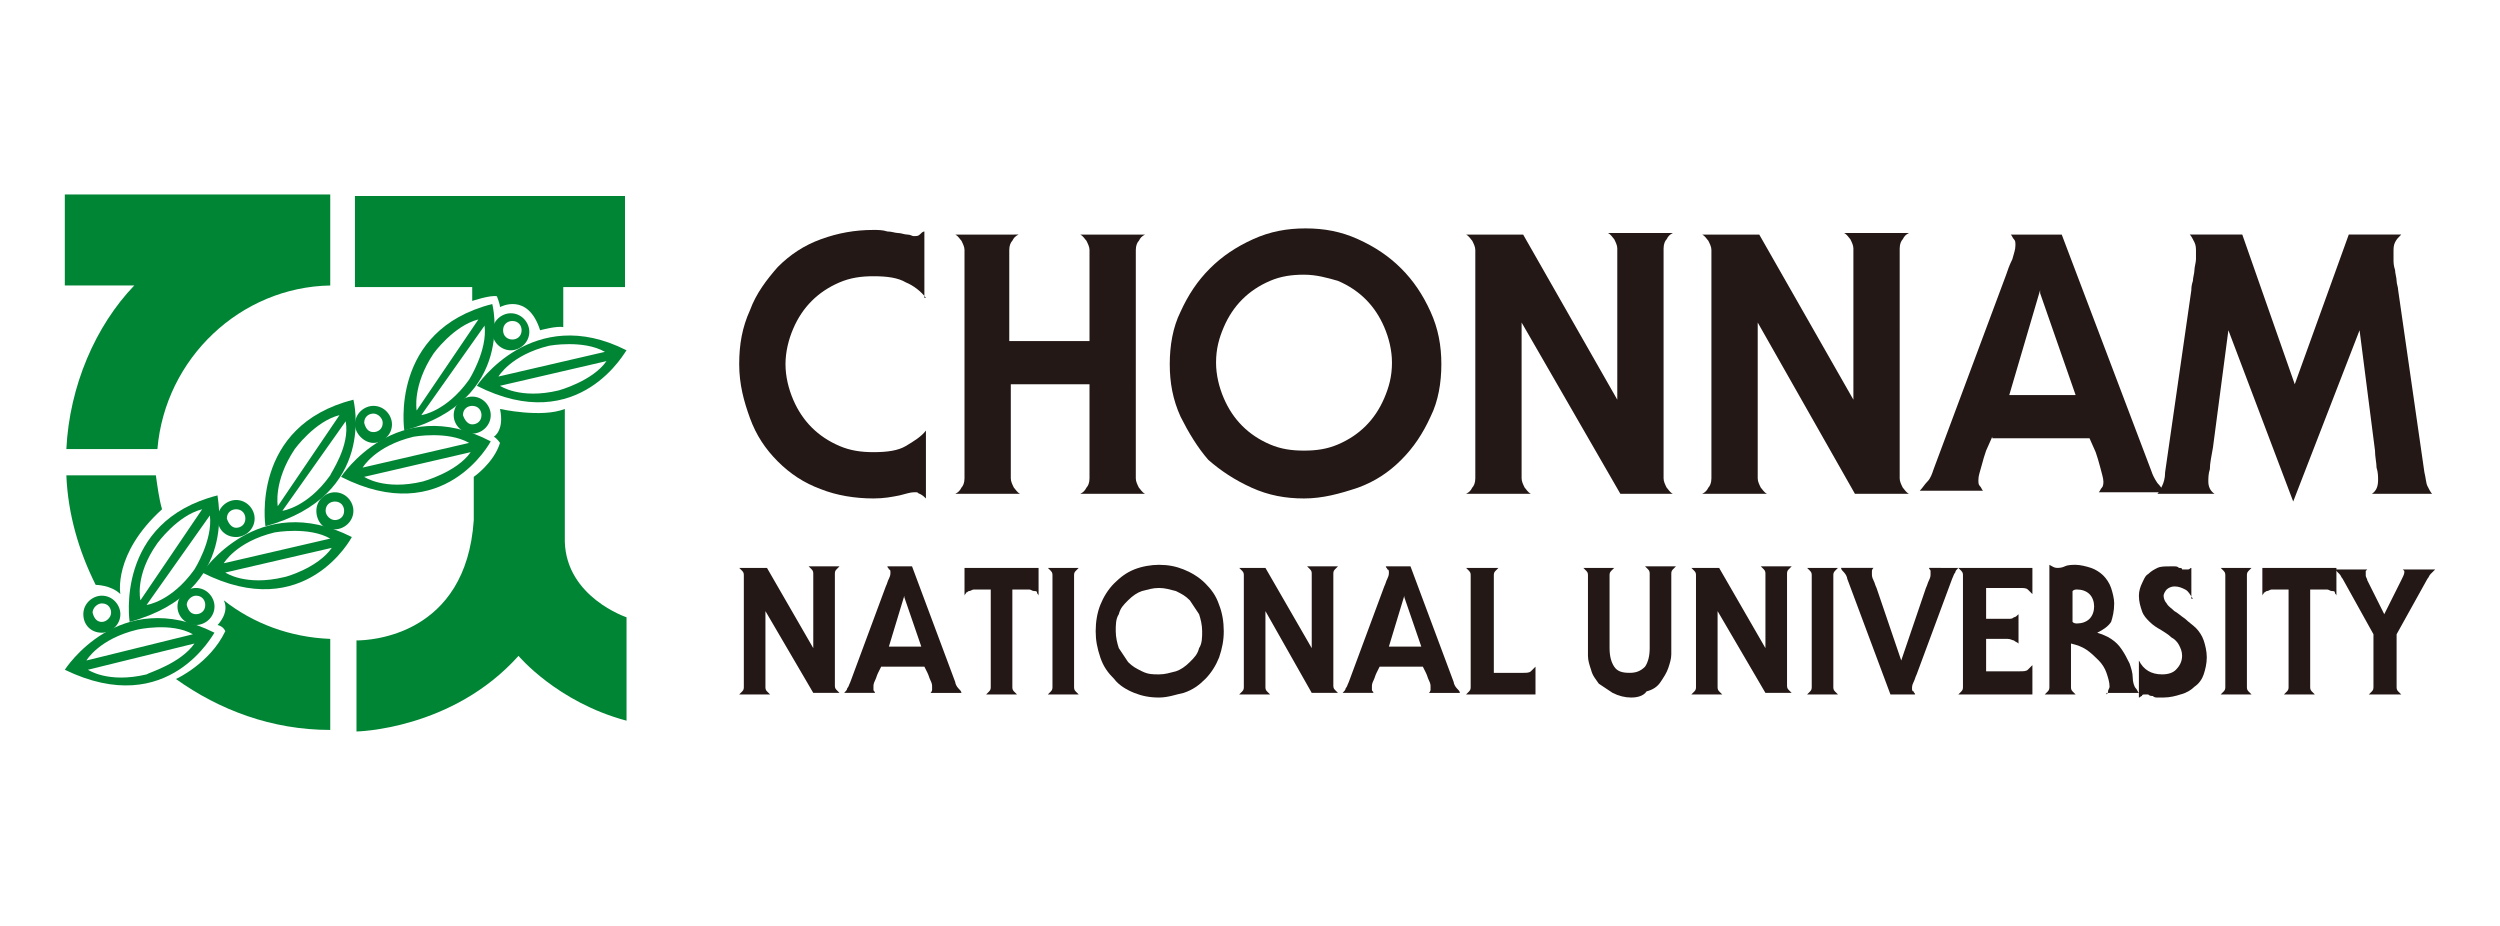
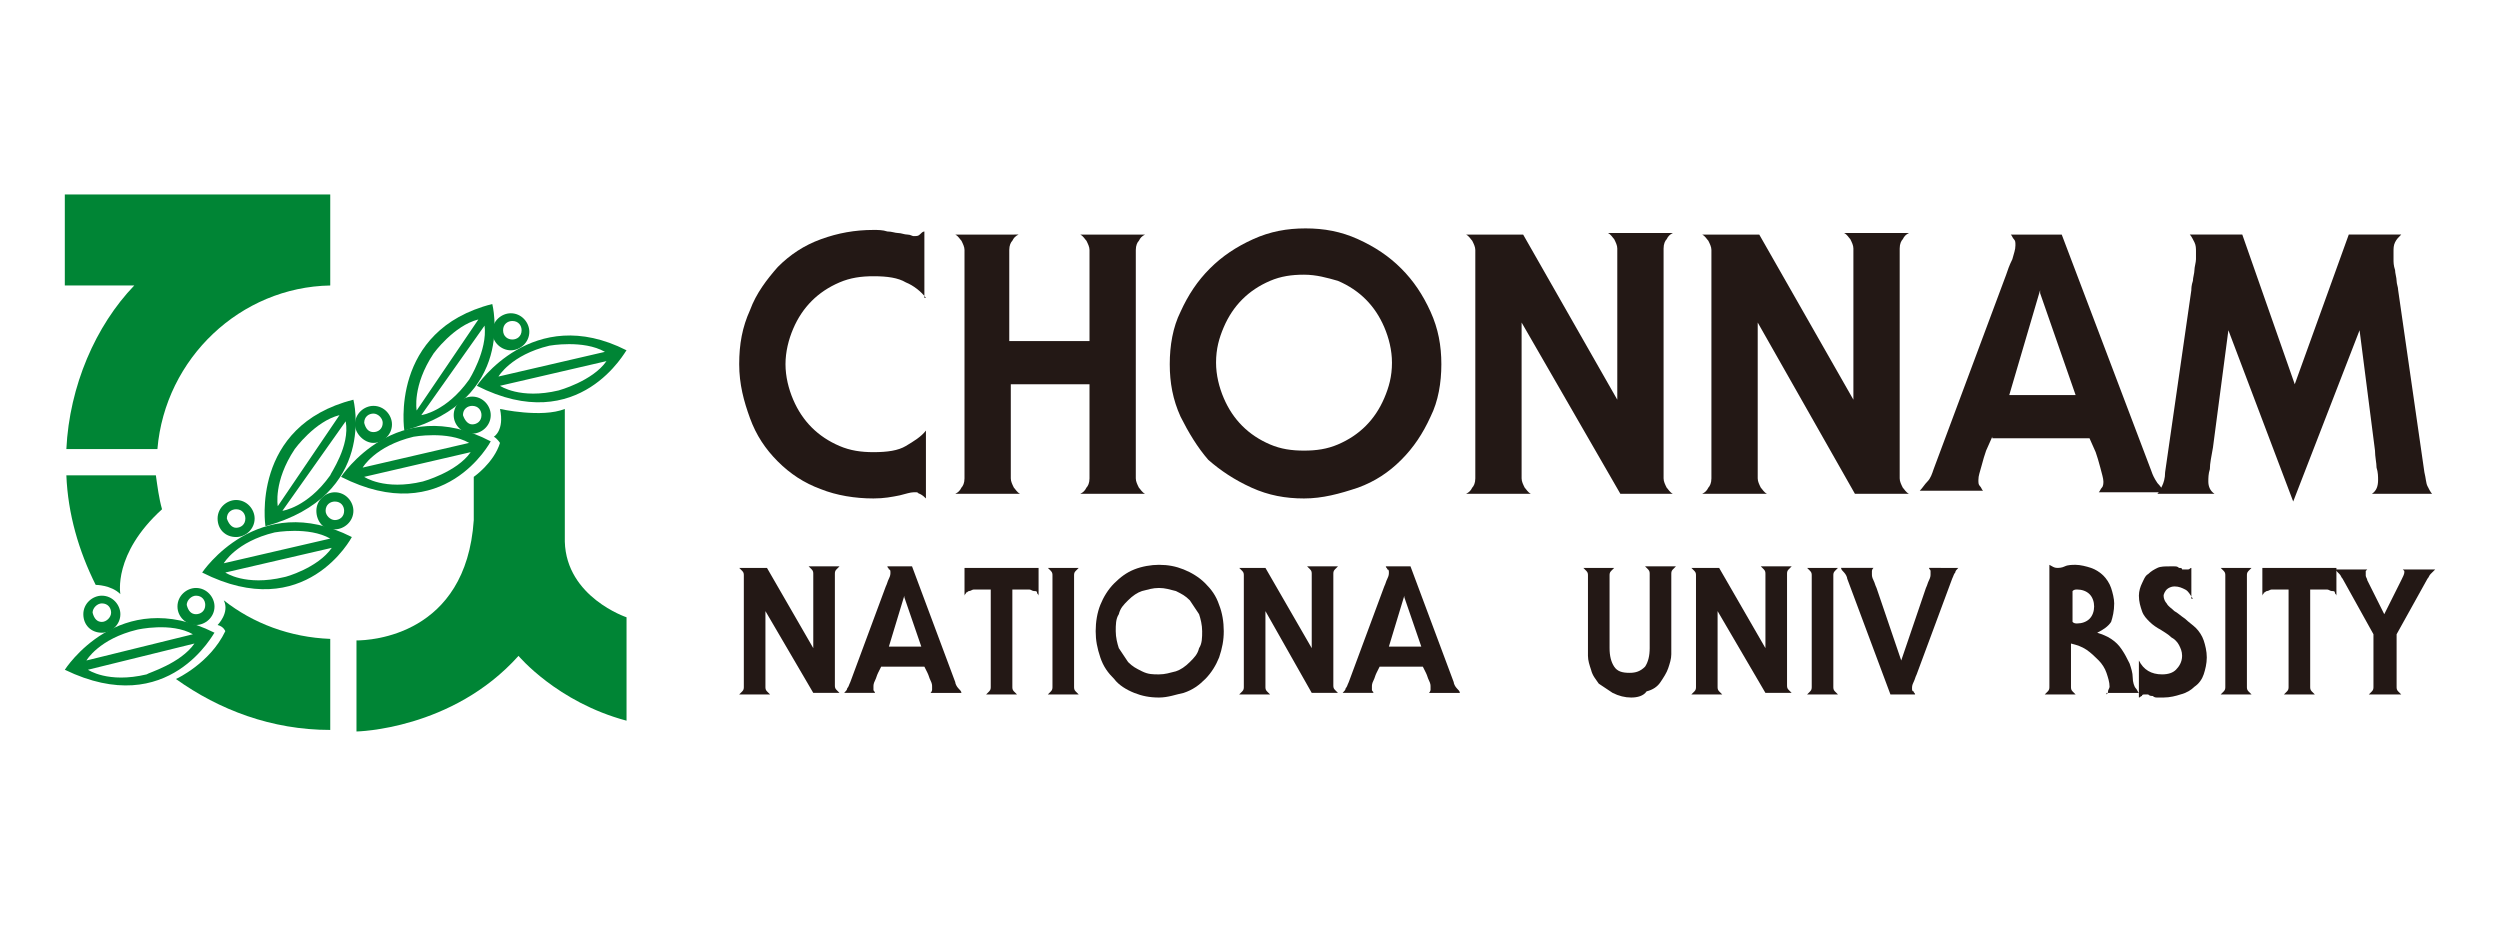
<svg xmlns="http://www.w3.org/2000/svg" version="1.1" id="레이어_1" x="0px" y="0px" viewBox="0 0 162 60" style="enable-background:new 0 0 162 60;" xml:space="preserve">
  <style type="text/css">
	.st0{fill:#008535;}
	.st1{fill:#231815;}
</style>
  <g>
    <path class="st0" d="M5.4,39.8c0-0.7,0.6-1.2,1.2-1.2c0.7,0,1.2,0.6,1.2,1.2c0,0.7-0.6,1.2-1.2,1.2C5.9,41,5.4,40.5,5.4,39.8    M6.6,40.3c0.3,0,0.6-0.3,0.6-0.6c0-0.3-0.2-0.6-0.6-0.6c-0.3,0-0.6,0.3-0.6,0.6C6.1,40.1,6.3,40.3,6.6,40.3" />
    <path class="st0" d="M11.5,39.3c0-0.7,0.6-1.2,1.2-1.2c0.7,0,1.2,0.6,1.2,1.2c0,0.7-0.6,1.2-1.2,1.2C12.1,40.5,11.5,40,11.5,39.3    M12.7,39.8c0.3,0,0.6-0.2,0.6-0.6c0-0.3-0.2-0.6-0.6-0.6c-0.3,0-0.6,0.3-0.6,0.6C12.2,39.6,12.4,39.8,12.7,39.8" />
    <path class="st0" d="M14.1,33.6c0-0.7,0.6-1.2,1.2-1.2c0.7,0,1.2,0.6,1.2,1.2c0,0.7-0.6,1.2-1.2,1.2C14.6,34.8,14.1,34.3,14.1,33.6    M15.3,34.2c0.3,0,0.6-0.2,0.6-0.6c0-0.3-0.2-0.6-0.6-0.6c-0.3,0-0.6,0.2-0.6,0.6C14.8,33.9,15,34.2,15.3,34.2" />
    <path class="st0" d="M20.5,33.1c0-0.7,0.6-1.2,1.2-1.2c0.7,0,1.2,0.6,1.2,1.2c0,0.7-0.6,1.2-1.2,1.2C21,34.4,20.5,33.8,20.5,33.1    M21.7,33.7c0.3,0,0.6-0.2,0.6-0.6c0-0.3-0.2-0.6-0.6-0.6c-0.3,0-0.6,0.2-0.6,0.6C21.1,33.4,21.4,33.7,21.7,33.7" />
    <path class="st0" d="M23,27.5c0-0.7,0.6-1.2,1.2-1.2c0.7,0,1.2,0.6,1.2,1.2c0,0.7-0.6,1.2-1.2,1.2C23.6,28.7,23,28.1,23,27.5    M24.2,28c0.3,0,0.6-0.2,0.6-0.6c0-0.3-0.3-0.6-0.6-0.6c-0.3,0-0.6,0.2-0.6,0.6C23.7,27.8,23.9,28,24.2,28" />
    <path class="st0" d="M29.4,26.9c0-0.7,0.6-1.2,1.2-1.2c0.7,0,1.2,0.6,1.2,1.2c0,0.7-0.6,1.2-1.2,1.2C30,28.1,29.4,27.6,29.4,26.9    M30.6,27.5c0.3,0,0.6-0.2,0.6-0.6c0-0.3-0.2-0.6-0.6-0.6c-0.3,0-0.6,0.2-0.6,0.6C30.1,27.2,30.3,27.5,30.6,27.5" />
    <path class="st0" d="M31.9,21.5c0-0.7,0.6-1.2,1.2-1.2c0.7,0,1.2,0.6,1.2,1.2c0,0.7-0.6,1.2-1.2,1.2C32.5,22.7,31.9,22.2,31.9,21.5    M33.2,22c0.3,0,0.6-0.2,0.6-0.6c0-0.3-0.2-0.6-0.6-0.6c-0.3,0-0.6,0.2-0.6,0.6C32.6,21.8,32.9,22,33.2,22" />
    <path class="st0" d="M17.2,34.1c0,0-1-6.5,5.7-8.2C22.9,25.9,24.5,32.1,17.2,34.1 M22.4,27.3l-4.1,5.8c0,0,1.6-0.2,3.1-2.3   C21.4,30.7,22.7,28.9,22.4,27.3L22.4,27.3L22.4,27.3z M22,26.9c-1.6,0.4-2.9,2.2-2.9,2.2c-1.4,2.1-1.1,3.7-1.1,3.7L22,26.9L22,26.9   L22,26.9z" />
    <path class="st0" d="M22.1,30.9c0,0,3.6-5.5,9.7-2.3C31.8,28.6,28.8,34.3,22.1,30.9 M30.5,29.3l-6.9,1.6c0,0,1.3,0.9,3.8,0.3   C27.4,31.2,29.6,30.6,30.5,29.3L30.5,29.3L30.5,29.3z M30.4,28.7c-1.4-0.8-3.6-0.4-3.6-0.4c-2.5,0.6-3.3,2-3.3,2L30.4,28.7   L30.4,28.7L30.4,28.7z" />
-     <path class="st0" d="M8.4,40.3c0,0-1-6.5,5.7-8.2C14,32,15.7,38.3,8.4,40.3 M13.6,33.4l-4.1,5.8c0,0,1.6-0.2,3.1-2.3   C12.6,36.9,13.8,35,13.6,33.4L13.6,33.4L13.6,33.4z M13.1,33c-1.6,0.4-2.9,2.2-2.9,2.2c-1.5,2.1-1.1,3.7-1.1,3.7L13.1,33L13.1,33   L13.1,33z" />
    <path class="st0" d="M13.1,37.1c0,0,3.6-5.4,9.7-2.3C22.8,34.8,19.8,40.5,13.1,37.1 M21.5,35.5l-6.9,1.6c0,0,1.3,0.9,3.8,0.3   C18.5,37.4,20.6,36.8,21.5,35.5L21.5,35.5L21.5,35.5z M21.4,34.9c-1.4-0.8-3.6-0.4-3.6-0.4c-2.5,0.6-3.3,2-3.3,2L21.4,34.9   L21.4,34.9L21.4,34.9z" />
    <path class="st0" d="M26.2,27.9c0,0-1-6.5,5.7-8.2C31.9,19.7,33.5,25.9,26.2,27.9 M31.4,21.1l-4.1,5.8c0,0,1.6-0.2,3.1-2.3   C30.4,24.6,31.6,22.7,31.4,21.1L31.4,21.1L31.4,21.1z M31,20.7c-1.6,0.4-2.9,2.2-2.9,2.2c-1.4,2.1-1.1,3.7-1.1,3.7L31,20.7L31,20.7   L31,20.7z" />
    <path class="st0" d="M30.9,25c0,0,3.6-5.4,9.7-2.3C40.6,22.6,37.6,28.4,30.9,25 M39.3,23.4l-6.9,1.6c0,0,1.3,0.9,3.8,0.3   C36.2,25.3,38.4,24.7,39.3,23.4L39.3,23.4L39.3,23.4z M39.2,22.8c-1.4-0.8-3.6-0.4-3.6-0.4c-2.5,0.6-3.3,2-3.3,2L39.2,22.8   L39.2,22.8L39.2,22.8z" />
    <path class="st0" d="M4.2,43.4c0,0,3.5-5.5,9.7-2.4C13.9,40.9,11,46.7,4.2,43.4 M12.6,41.7l-6.9,1.7c0,0,1.3,0.9,3.8,0.3   C9.6,43.6,11.7,43,12.6,41.7L12.6,41.7L12.6,41.7z M12.5,41.1c-1.4-0.8-3.6-0.3-3.6-0.3c-2.5,0.6-3.3,2-3.3,2L12.5,41.1L12.5,41.1   L12.5,41.1z" />
    <path class="st0" d="M6.2,37.9c0,0,1,0,1.6,0.6c0,0-0.5-2.6,2.7-5.5c-0.2-0.7-0.3-1.5-0.4-2.2H4.3C4.4,33.3,5.1,35.7,6.2,37.9" />
    <path class="st0" d="M14.1,40.5c0.4,0.1,0.5,0.4,0.5,0.4C13.6,43,11.4,44,11.4,44c2.8,2,6.2,3.3,10,3.3l0-5.9c-2.6-0.1-5-1-6.9-2.5   C14.9,39.7,14.1,40.5,14.1,40.5" />
    <path class="st0" d="M21.4,18.5v-5.9l-17.2,0v5.9h4.5C6.2,21.1,4.5,25,4.3,29.1h5.9C10.7,23.2,15.6,18.6,21.4,18.5" />
-     <path class="st0" d="M23,12.7h17.5v5.9h-4v2.6c-0.4-0.1-1.5,0.2-1.5,0.2c-0.8-2.5-2.6-1.5-2.6-1.5c0-0.2-0.2-0.7-0.2-0.7   c-0.4-0.1-1.6,0.3-1.6,0.3l0-0.9v0H23L23,12.7L23,12.7z" />
    <path class="st0" d="M36.6,35.1v-8.6c-1.5,0.6-4.2,0-4.2,0c0.3,1.4-0.4,1.8-0.4,1.8c0.2,0.1,0.4,0.4,0.4,0.4   c-0.4,1.3-1.7,2.2-1.7,2.2l0,2.8c-0.5,7.5-6.7,7.8-7.6,7.8v5.9c0,0,6.2-0.1,10.5-4.9c0,0,2.5,3,7,4.2V40   C40.6,40,36.7,38.7,36.6,35.1L36.6,35.1z" />
    <path class="st1" d="M60,19.3c-0.3-0.4-0.8-0.8-1.3-1c-0.5-0.3-1.2-0.4-2.1-0.4c-0.8,0-1.5,0.1-2.2,0.4c-0.7,0.3-1.3,0.7-1.8,1.2   c-0.5,0.5-0.9,1.1-1.2,1.8c-0.3,0.7-0.5,1.5-0.5,2.3c0,0.8,0.2,1.6,0.5,2.3c0.3,0.7,0.7,1.3,1.2,1.8c0.5,0.5,1.1,0.9,1.8,1.2   c0.7,0.3,1.4,0.4,2.2,0.4c0.9,0,1.6-0.1,2.1-0.4c0.5-0.3,1-0.6,1.3-1v4.4c-0.1-0.1-0.2-0.2-0.4-0.3c-0.1,0-0.1-0.1-0.2-0.1   c-0.1,0-0.1,0-0.2,0c-0.2,0-0.5,0.1-0.9,0.2c-0.5,0.1-1,0.2-1.7,0.2c-1.2,0-2.4-0.2-3.4-0.6c-1.1-0.4-2-1-2.8-1.8   c-0.8-0.8-1.4-1.7-1.8-2.8c-0.4-1.1-0.7-2.2-0.7-3.5c0-1.3,0.2-2.4,0.7-3.5c0.4-1.1,1.1-2,1.8-2.8c0.8-0.8,1.7-1.4,2.8-1.8   c1.1-0.4,2.2-0.6,3.4-0.6c0.3,0,0.6,0,0.9,0.1c0.3,0,0.5,0.1,0.7,0.1c0.2,0,0.4,0.1,0.6,0.1c0.2,0,0.3,0.1,0.4,0.1   c0.2,0,0.3,0,0.4-0.1c0.1-0.1,0.2-0.2,0.3-0.2V19.3L60,19.3z" />
    <path class="st1" d="M70.6,22.1v-5.9c0-0.2-0.1-0.4-0.2-0.6c-0.1-0.1-0.2-0.3-0.4-0.4h4.2c-0.2,0.1-0.3,0.2-0.4,0.4   c-0.1,0.1-0.2,0.3-0.2,0.6V31c0,0.2,0.1,0.4,0.2,0.6c0.1,0.1,0.2,0.3,0.4,0.4H70c0.2-0.1,0.3-0.2,0.4-0.4c0.1-0.1,0.2-0.3,0.2-0.6   v-6.1h-5.1V31c0,0.2,0.1,0.4,0.2,0.6c0.1,0.1,0.2,0.3,0.4,0.4h-4.2c0.2-0.1,0.3-0.2,0.4-0.4c0.1-0.1,0.2-0.3,0.2-0.6V16.2   c0-0.2-0.1-0.4-0.2-0.6c-0.1-0.1-0.2-0.3-0.4-0.4H66c-0.2,0.1-0.3,0.2-0.4,0.4c-0.1,0.1-0.2,0.3-0.2,0.6v5.9H70.6L70.6,22.1z" />
    <path class="st1" d="M84.5,32.3c-1.2,0-2.3-0.2-3.4-0.7c-1.1-0.5-2-1.1-2.8-1.8C77.6,29,77,28,76.5,27c-0.5-1.1-0.7-2.2-0.7-3.4   c0-1.2,0.2-2.4,0.7-3.4c0.5-1.1,1.1-2,1.9-2.8c0.8-0.8,1.7-1.4,2.8-1.9c1.1-0.5,2.2-0.7,3.4-0.7c1.2,0,2.3,0.2,3.4,0.7   c1.1,0.5,2,1.1,2.8,1.9c0.8,0.8,1.4,1.7,1.9,2.8c0.5,1.1,0.7,2.2,0.7,3.4c0,1.2-0.2,2.4-0.7,3.4c-0.5,1.1-1.1,2-1.9,2.8   c-0.8,0.8-1.7,1.4-2.8,1.8C86.8,32,85.7,32.3,84.5,32.3L84.5,32.3z M84.5,17.8c-0.8,0-1.5,0.1-2.2,0.4c-0.7,0.3-1.3,0.7-1.8,1.2   c-0.5,0.5-0.9,1.1-1.2,1.8c-0.3,0.7-0.5,1.4-0.5,2.3c0,0.8,0.2,1.6,0.5,2.3c0.3,0.7,0.7,1.3,1.2,1.8c0.5,0.5,1.1,0.9,1.8,1.2   c0.7,0.3,1.4,0.4,2.2,0.4c0.8,0,1.5-0.1,2.2-0.4c0.7-0.3,1.3-0.7,1.8-1.2c0.5-0.5,0.9-1.1,1.2-1.8c0.3-0.7,0.5-1.4,0.5-2.3   c0-0.8-0.2-1.6-0.5-2.3c-0.3-0.7-0.7-1.3-1.2-1.8c-0.5-0.5-1.1-0.9-1.8-1.2C86,18,85.3,17.8,84.5,17.8L84.5,17.8z" />
    <path class="st1" d="M98.6,20.9L98.6,20.9l0,10.1c0,0.2,0.1,0.4,0.2,0.6c0.1,0.1,0.2,0.3,0.4,0.4H95c0.2-0.1,0.3-0.2,0.4-0.4   c0.1-0.1,0.2-0.3,0.2-0.6V16.2c0-0.2-0.1-0.4-0.2-0.6c-0.1-0.1-0.2-0.3-0.4-0.4h3.7l6.1,10.7h0v-9.8c0-0.2-0.1-0.4-0.2-0.6   c-0.1-0.1-0.2-0.3-0.4-0.4h4.2c-0.2,0.1-0.3,0.2-0.4,0.4c-0.1,0.1-0.2,0.3-0.2,0.6V31c0,0.2,0.1,0.4,0.2,0.6   c0.1,0.1,0.2,0.3,0.4,0.4H105L98.6,20.9L98.6,20.9z" />
    <path class="st1" d="M113.9,20.9L113.9,20.9l0,10.1c0,0.2,0.1,0.4,0.2,0.6c0.1,0.1,0.2,0.3,0.4,0.4h-4.2c0.2-0.1,0.3-0.2,0.4-0.4   c0.1-0.1,0.2-0.3,0.2-0.6V16.2c0-0.2-0.1-0.4-0.2-0.6c-0.1-0.1-0.2-0.3-0.4-0.4h3.7l6.1,10.7h0v-9.8c0-0.2-0.1-0.4-0.2-0.6   c-0.1-0.1-0.2-0.3-0.4-0.4h4.2c-0.2,0.1-0.3,0.2-0.4,0.4c-0.1,0.1-0.2,0.3-0.2,0.6V31c0,0.2,0.1,0.4,0.2,0.6   c0.1,0.1,0.2,0.3,0.4,0.4h-3.5L113.9,20.9L113.9,20.9z" />
    <path class="st1" d="M129.1,28.3l-0.4,0.9c-0.1,0.3-0.2,0.6-0.3,1c-0.1,0.4-0.2,0.6-0.2,0.9c0,0.2,0,0.3,0.1,0.4   c0.1,0.1,0.1,0.2,0.2,0.3h-4.1c0.2-0.2,0.3-0.4,0.5-0.6c0.2-0.2,0.3-0.5,0.4-0.8l4.7-12.6c0.1-0.3,0.2-0.6,0.4-1   c0.1-0.4,0.2-0.6,0.2-0.9c0-0.2,0-0.3-0.1-0.4c-0.1-0.1-0.1-0.2-0.2-0.3h3.3l5.8,15.3c0.1,0.3,0.2,0.5,0.4,0.8   c0.2,0.2,0.3,0.4,0.5,0.6H136c0.1-0.1,0.1-0.2,0.2-0.3c0.1-0.1,0.1-0.3,0.1-0.4c0-0.2-0.1-0.5-0.2-0.9c-0.1-0.4-0.2-0.7-0.3-1   l-0.4-0.9H129.1L129.1,28.3z M134.5,25.6l-2.3-6.6l0-0.2l-2,6.8H134.5L134.5,25.6z" />
    <path class="st1" d="M145.3,15.2l3.4,9.7h0l3.5-9.7h3.4c-0.2,0.2-0.3,0.3-0.4,0.5c-0.1,0.2-0.1,0.4-0.1,0.6c0,0.1,0,0.3,0,0.5   c0,0.2,0,0.4,0.1,0.7c0,0.2,0.1,0.5,0.1,0.7c0,0.2,0.1,0.4,0.1,0.6l1.7,11.8c0.1,0.4,0.1,0.7,0.2,0.9c0.1,0.2,0.2,0.4,0.3,0.5h-3.9   c0.3-0.2,0.4-0.5,0.4-0.9c0-0.2,0-0.5-0.1-0.8c0-0.3-0.1-0.7-0.1-1.1l-1-7.8h0l-4.3,11.1h0l-4.2-11.1h0l-1,7.6   c-0.1,0.6-0.2,1-0.2,1.4c-0.1,0.3-0.1,0.6-0.1,0.8c0,0.3,0.1,0.6,0.4,0.8h-3.7c0.1-0.1,0.2-0.3,0.3-0.5c0.1-0.2,0.2-0.5,0.2-0.9   l1.7-11.8c0-0.1,0-0.3,0.1-0.6c0-0.2,0.1-0.5,0.1-0.7c0-0.2,0.1-0.5,0.1-0.7c0-0.2,0-0.4,0-0.5c0-0.2,0-0.4-0.1-0.6   c-0.1-0.2-0.2-0.4-0.3-0.5H145.3L145.3,15.2z" />
    <path class="st1" d="M49.6,39.6L49.6,39.6l0,4.9c0,0.1,0,0.2,0.1,0.3c0.1,0.1,0.1,0.1,0.2,0.2h-2c0.1-0.1,0.1-0.1,0.2-0.2   c0.1-0.1,0.1-0.2,0.1-0.3v-7.2c0-0.1,0-0.2-0.1-0.3c-0.1-0.1-0.1-0.1-0.2-0.2h1.8l3,5.2h0v-4.8c0-0.1,0-0.2-0.1-0.3   c-0.1-0.1-0.1-0.1-0.2-0.2h2c-0.1,0.1-0.1,0.1-0.2,0.2c-0.1,0.1-0.1,0.2-0.1,0.3v7.2c0,0.1,0,0.2,0.1,0.3c0.1,0.1,0.1,0.1,0.2,0.2   h-1.7L49.6,39.6L49.6,39.6z" />
    <path class="st1" d="M57.1,43.2l-0.2,0.4c-0.1,0.2-0.1,0.3-0.2,0.5c-0.1,0.2-0.1,0.3-0.1,0.4c0,0.1,0,0.2,0,0.2   c0,0.1,0.1,0.1,0.1,0.2h-2c0.1-0.1,0.2-0.2,0.2-0.3c0.1-0.1,0.1-0.2,0.2-0.4l2.3-6.2c0.1-0.2,0.1-0.3,0.2-0.5   c0.1-0.2,0.1-0.3,0.1-0.4c0-0.1,0-0.2-0.1-0.2c0-0.1-0.1-0.1-0.1-0.2h1.6l2.8,7.5c0,0.1,0.1,0.3,0.2,0.4c0.1,0.1,0.2,0.2,0.2,0.3   h-2c0,0,0.1-0.1,0.1-0.2c0-0.1,0-0.1,0-0.2c0-0.1,0-0.2-0.1-0.4c-0.1-0.2-0.1-0.3-0.2-0.5l-0.2-0.4H57.1L57.1,43.2z M59.7,41.9   l-1.1-3.2l0-0.1l-1,3.3H59.7L59.7,41.9z" />
    <path class="st1" d="M67.3,36.8v1.8c0-0.1-0.1-0.1-0.1-0.2c0-0.1-0.1-0.1-0.2-0.1c-0.1,0-0.2-0.1-0.3-0.1c-0.1,0-0.3,0-0.5,0h-0.6   v6.3c0,0.1,0,0.2,0.1,0.3c0.1,0.1,0.1,0.1,0.2,0.2h-2c0.1-0.1,0.1-0.1,0.2-0.2c0.1-0.1,0.1-0.2,0.1-0.3v-6.3h-0.6   c-0.2,0-0.4,0-0.5,0c-0.1,0-0.2,0.1-0.3,0.1c-0.1,0-0.1,0.1-0.2,0.1c0,0.1-0.1,0.1-0.1,0.2v-1.8H67.3L67.3,36.8z" />
    <path class="st1" d="M67.9,45c0.1-0.1,0.1-0.1,0.2-0.2c0.1-0.1,0.1-0.2,0.1-0.3v-7.2c0-0.1,0-0.2-0.1-0.3c-0.1-0.1-0.1-0.1-0.2-0.2   h2c-0.1,0.1-0.1,0.1-0.2,0.2c-0.1,0.1-0.1,0.2-0.1,0.3v7.2c0,0.1,0,0.2,0.1,0.3c0.1,0.1,0.1,0.1,0.2,0.2H67.9L67.9,45z" />
    <path class="st1" d="M75.1,45.2c-0.6,0-1.1-0.1-1.6-0.3c-0.5-0.2-1-0.5-1.3-0.9c-0.4-0.4-0.7-0.8-0.9-1.4s-0.3-1.1-0.3-1.7   s0.1-1.2,0.3-1.7c0.2-0.5,0.5-1,0.9-1.4c0.4-0.4,0.8-0.7,1.3-0.9c0.5-0.2,1.1-0.3,1.6-0.3c0.6,0,1.1,0.1,1.6,0.3   c0.5,0.2,1,0.5,1.4,0.9c0.4,0.4,0.7,0.8,0.9,1.4c0.2,0.5,0.3,1.1,0.3,1.7S79.2,42,79,42.6c-0.2,0.5-0.5,1-0.9,1.4   c-0.4,0.4-0.8,0.7-1.4,0.9C76.2,45,75.7,45.2,75.1,45.2L75.1,45.2z M75.1,38.1c-0.4,0-0.7,0.1-1.1,0.2c-0.3,0.1-0.6,0.3-0.9,0.6   c-0.3,0.3-0.5,0.5-0.6,0.9c-0.2,0.3-0.2,0.7-0.2,1.1c0,0.4,0.1,0.8,0.2,1.1c0.2,0.3,0.4,0.6,0.6,0.9c0.3,0.3,0.5,0.4,0.9,0.6   s0.7,0.2,1.1,0.2c0.4,0,0.7-0.1,1.1-0.2c0.3-0.1,0.6-0.3,0.9-0.6c0.3-0.3,0.5-0.5,0.6-0.9c0.2-0.3,0.2-0.7,0.2-1.1   c0-0.4-0.1-0.8-0.2-1.1c-0.2-0.3-0.4-0.6-0.6-0.9c-0.3-0.3-0.5-0.4-0.9-0.6C75.8,38.2,75.5,38.1,75.1,38.1L75.1,38.1z" />
    <path class="st1" d="M82,39.6L82,39.6l0,4.9c0,0.1,0,0.2,0.1,0.3c0.1,0.1,0.1,0.1,0.2,0.2h-2c0.1-0.1,0.1-0.1,0.2-0.2   c0.1-0.1,0.1-0.2,0.1-0.3v-7.2c0-0.1,0-0.2-0.1-0.3c-0.1-0.1-0.1-0.1-0.2-0.2H82l3,5.2h0v-4.8c0-0.1,0-0.2-0.1-0.3   c-0.1-0.1-0.1-0.1-0.2-0.2h2c-0.1,0.1-0.1,0.1-0.2,0.2c-0.1,0.1-0.1,0.2-0.1,0.3v7.2c0,0.1,0,0.2,0.1,0.3c0.1,0.1,0.1,0.1,0.2,0.2   h-1.7L82,39.6L82,39.6z" />
    <path class="st1" d="M89.4,43.2l-0.2,0.4c-0.1,0.2-0.1,0.3-0.2,0.5c-0.1,0.2-0.1,0.3-0.1,0.4c0,0.1,0,0.2,0,0.2   c0,0.1,0.1,0.1,0.1,0.2h-2c0.1-0.1,0.2-0.2,0.2-0.3c0.1-0.1,0.1-0.2,0.2-0.4l2.3-6.2c0.1-0.2,0.1-0.3,0.2-0.5   c0.1-0.2,0.1-0.3,0.1-0.4c0-0.1,0-0.2-0.1-0.2c0-0.1-0.1-0.1-0.1-0.2h1.6l2.8,7.5c0,0.1,0.1,0.3,0.2,0.4c0.1,0.1,0.2,0.2,0.2,0.3   h-2c0,0,0.1-0.1,0.1-0.2c0-0.1,0-0.1,0-0.2c0-0.1,0-0.2-0.1-0.4c-0.1-0.2-0.1-0.3-0.2-0.5l-0.2-0.4H89.4L89.4,43.2z M92.1,41.9   L91,38.7l0-0.1l-1,3.3H92.1L92.1,41.9z" />
-     <path class="st1" d="M97.1,36.8c-0.1,0.1-0.1,0.1-0.2,0.2c-0.1,0.1-0.1,0.2-0.1,0.3v6.3h1.9c0.2,0,0.4,0,0.5-0.1   c0.1-0.1,0.2-0.2,0.3-0.3V45h-4.5c0.1-0.1,0.1-0.1,0.2-0.2c0.1-0.1,0.1-0.2,0.1-0.3v-7.2c0-0.1,0-0.2-0.1-0.3   c-0.1-0.1-0.1-0.1-0.2-0.2H97.1L97.1,36.8z" />
    <path class="st1" d="M105.7,45.2c-0.4,0-0.8-0.1-1.2-0.3c-0.3-0.2-0.6-0.4-0.9-0.6c-0.2-0.3-0.4-0.5-0.5-0.9   c-0.1-0.3-0.2-0.6-0.2-0.9v-5.2c0-0.1,0-0.2-0.1-0.3c-0.1-0.1-0.1-0.1-0.2-0.2h2c-0.1,0.1-0.1,0.1-0.2,0.2   c-0.1,0.1-0.1,0.2-0.1,0.3V42c0,0.5,0.1,0.9,0.3,1.2c0.2,0.3,0.5,0.4,1,0.4c0.4,0,0.7-0.1,1-0.4c0.2-0.3,0.3-0.7,0.3-1.2v-4.8   c0-0.1,0-0.2-0.1-0.3c-0.1-0.1-0.1-0.1-0.2-0.2h2c-0.1,0.1-0.1,0.1-0.2,0.2c-0.1,0.1-0.1,0.2-0.1,0.3v5.2c0,0.3-0.1,0.6-0.2,0.9   c-0.1,0.3-0.3,0.6-0.5,0.9c-0.2,0.3-0.5,0.5-0.9,0.6C106.5,45.1,106.1,45.2,105.7,45.2L105.7,45.2z" />
    <path class="st1" d="M111.3,39.6L111.3,39.6l0,4.9c0,0.1,0,0.2,0.1,0.3c0.1,0.1,0.1,0.1,0.2,0.2h-2c0.1-0.1,0.1-0.1,0.2-0.2   c0.1-0.1,0.1-0.2,0.1-0.3v-7.2c0-0.1,0-0.2-0.1-0.3c-0.1-0.1-0.1-0.1-0.2-0.2h1.8l3,5.2h0v-4.8c0-0.1,0-0.2-0.1-0.3   c-0.1-0.1-0.1-0.1-0.2-0.2h2c-0.1,0.1-0.1,0.1-0.2,0.2c-0.1,0.1-0.1,0.2-0.1,0.3v7.2c0,0.1,0,0.2,0.1,0.3c0.1,0.1,0.1,0.1,0.2,0.2   h-1.7L111.3,39.6L111.3,39.6z" />
    <path class="st1" d="M117.1,45c0.1-0.1,0.1-0.1,0.2-0.2c0.1-0.1,0.1-0.2,0.1-0.3v-7.2c0-0.1,0-0.2-0.1-0.3   c-0.1-0.1-0.1-0.1-0.2-0.2h2c-0.1,0.1-0.1,0.1-0.2,0.2c-0.1,0.1-0.1,0.2-0.1,0.3v7.2c0,0.1,0,0.2,0.1,0.3c0.1,0.1,0.1,0.1,0.2,0.2   H117.1L117.1,45z" />
    <path class="st1" d="M126.9,36.8c-0.1,0.1-0.2,0.2-0.2,0.3c-0.1,0.1-0.1,0.2-0.2,0.4l-2.3,6.2c-0.1,0.2-0.1,0.3-0.2,0.5   c-0.1,0.2-0.1,0.3-0.1,0.4c0,0.1,0,0.2,0.1,0.2c0,0.1,0.1,0.1,0.1,0.2h-1.6l-2.8-7.5c0-0.1-0.1-0.3-0.2-0.4   c-0.1-0.1-0.2-0.2-0.2-0.3h2.1c0,0-0.1,0.1-0.1,0.2c0,0.1,0,0.1,0,0.2c0,0.1,0,0.2,0.1,0.4c0.1,0.2,0.1,0.3,0.2,0.5l1.6,4.7h0   l1.6-4.7c0.1-0.2,0.1-0.3,0.2-0.5c0.1-0.2,0.1-0.3,0.1-0.4c0-0.1,0-0.2,0-0.2c0-0.1-0.1-0.1-0.1-0.2H126.9L126.9,36.8z" />
-     <path class="st1" d="M126.9,45c0.1-0.1,0.1-0.1,0.2-0.2c0.1-0.1,0.1-0.2,0.1-0.3v-7.2c0-0.1,0-0.2-0.1-0.3   c-0.1-0.1-0.1-0.1-0.2-0.2h4.8v1.7c-0.1-0.1-0.2-0.2-0.3-0.3c-0.1-0.1-0.3-0.1-0.5-0.1h-2.2v2h1.4c0.2,0,0.3,0,0.4-0.1   c0.1,0,0.2-0.1,0.3-0.2v1.9c-0.1-0.1-0.2-0.1-0.3-0.2c-0.1,0-0.2-0.1-0.4-0.1h-1.4v2.1h2.2c0.2,0,0.4,0,0.5-0.1   c0.1-0.1,0.2-0.2,0.3-0.3V45H126.9L126.9,45z" />
    <path class="st1" d="M136.5,45c0.1-0.1,0.1-0.1,0.1-0.2c0-0.1,0.1-0.2,0.1-0.3c0-0.3-0.1-0.6-0.2-0.9c-0.1-0.3-0.3-0.6-0.5-0.8   c-0.2-0.2-0.5-0.5-0.8-0.7c-0.3-0.2-0.6-0.3-1-0.4v2.8c0,0.1,0,0.2,0.1,0.3c0.1,0.1,0.1,0.1,0.2,0.2h-2c0.1-0.1,0.1-0.1,0.2-0.2   c0.1-0.1,0.1-0.2,0.1-0.3v-7.9c0.2,0.1,0.3,0.2,0.5,0.2c0.1,0,0.3,0,0.5-0.1c0.2-0.1,0.5-0.1,0.7-0.1c0.3,0,0.7,0.1,1,0.2   c0.3,0.1,0.6,0.3,0.8,0.5c0.2,0.2,0.4,0.5,0.5,0.8c0.1,0.3,0.2,0.7,0.2,1c0,0.5-0.1,0.9-0.2,1.2c-0.2,0.3-0.5,0.5-0.9,0.7v0   c0.3,0.1,0.6,0.2,0.9,0.4c0.3,0.2,0.5,0.4,0.7,0.7c0.2,0.3,0.3,0.5,0.5,0.9c0.1,0.3,0.2,0.6,0.2,0.9c0,0.3,0.1,0.6,0.2,0.7   c0.1,0.1,0.1,0.2,0.2,0.3H136.5L136.5,45z M134.3,40.3c0.1,0.1,0.2,0.1,0.3,0.1c0.3,0,0.6-0.1,0.8-0.3c0.2-0.2,0.3-0.5,0.3-0.8   c0-0.3-0.1-0.6-0.3-0.8c-0.2-0.2-0.5-0.3-0.8-0.3c-0.1,0-0.2,0-0.3,0.1V40.3L134.3,40.3z" />
    <path class="st1" d="M142.1,38.8L142.1,38.8c-0.2-0.3-0.3-0.5-0.5-0.6c-0.2-0.1-0.4-0.2-0.7-0.2c-0.2,0-0.4,0.1-0.5,0.2   c-0.1,0.1-0.2,0.3-0.2,0.4c0,0.2,0.1,0.4,0.2,0.5c0.1,0.2,0.3,0.3,0.5,0.5c0.2,0.1,0.4,0.3,0.7,0.5c0.2,0.2,0.5,0.4,0.7,0.6   c0.2,0.2,0.4,0.5,0.5,0.8c0.1,0.3,0.2,0.7,0.2,1.1c0,0.4-0.1,0.8-0.2,1.1c-0.1,0.3-0.3,0.6-0.6,0.8c-0.2,0.2-0.5,0.4-0.9,0.5   c-0.3,0.1-0.7,0.2-1.1,0.2c-0.1,0-0.2,0-0.4,0c-0.1,0-0.2,0-0.3-0.1c-0.1,0-0.2,0-0.3-0.1c-0.1,0-0.1,0-0.2,0c-0.1,0-0.2,0-0.2,0.1   c-0.1,0-0.1,0.1-0.2,0.1v-2.4h0c0.3,0.6,0.8,0.9,1.5,0.9c0.4,0,0.7-0.1,0.9-0.3c0.2-0.2,0.4-0.5,0.4-0.9c0-0.3-0.1-0.5-0.2-0.7   c-0.1-0.2-0.3-0.4-0.5-0.5c-0.2-0.2-0.4-0.3-0.7-0.5c-0.2-0.1-0.5-0.3-0.7-0.5c-0.2-0.2-0.4-0.4-0.5-0.7c-0.1-0.3-0.2-0.6-0.2-1   c0-0.3,0.1-0.6,0.2-0.8c0.1-0.2,0.2-0.5,0.4-0.6c0.2-0.2,0.4-0.3,0.6-0.4c0.2-0.1,0.5-0.1,0.8-0.1c0.1,0,0.2,0,0.3,0   c0.1,0,0.2,0,0.3,0.1c0.1,0,0.2,0,0.2,0.1c0.1,0,0.1,0,0.2,0c0.1,0,0.2,0,0.2,0c0.1,0,0.1-0.1,0.2-0.1V38.8L142.1,38.8z" />
    <path class="st1" d="M143.9,45c0.1-0.1,0.1-0.1,0.2-0.2c0.1-0.1,0.1-0.2,0.1-0.3v-7.2c0-0.1,0-0.2-0.1-0.3   c-0.1-0.1-0.1-0.1-0.2-0.2h2c-0.1,0.1-0.1,0.1-0.2,0.2c-0.1,0.1-0.1,0.2-0.1,0.3v7.2c0,0.1,0,0.2,0.1,0.3c0.1,0.1,0.1,0.1,0.2,0.2   H143.9L143.9,45z" />
    <path class="st1" d="M151.4,36.8v1.8c0-0.1-0.1-0.1-0.1-0.2c0-0.1-0.1-0.1-0.2-0.1c-0.1,0-0.2-0.1-0.3-0.1c-0.1,0-0.3,0-0.5,0h-0.6   v6.3c0,0.1,0,0.2,0.1,0.3c0.1,0.1,0.1,0.1,0.2,0.2h-2c0.1-0.1,0.1-0.1,0.2-0.2c0.1-0.1,0.1-0.2,0.1-0.3v-6.3h-0.6   c-0.2,0-0.4,0-0.5,0c-0.1,0-0.2,0.1-0.3,0.1c-0.1,0-0.1,0.1-0.2,0.1c0,0.1-0.1,0.1-0.1,0.2v-1.8H151.4L151.4,36.8z" />
    <path class="st1" d="M153.5,45c0.1-0.1,0.1-0.1,0.2-0.2c0.1-0.1,0.1-0.2,0.1-0.3v-3.4l-2-3.6c-0.1-0.1-0.1-0.2-0.2-0.3   c-0.1-0.1-0.2-0.2-0.3-0.3h2.1c0,0-0.1,0.1-0.1,0.1s0,0.1,0,0.1c0,0.1,0,0.1,0,0.2c0,0.1,0.1,0.2,0.1,0.3l1.1,2.2h0l1.1-2.2   c0.1-0.2,0.2-0.4,0.2-0.5c0-0.1,0-0.1,0-0.1c0,0-0.1-0.1-0.1-0.1h2.1c-0.1,0.1-0.2,0.2-0.3,0.3c-0.1,0.1-0.1,0.2-0.2,0.3l-2,3.6   v3.4c0,0.1,0,0.2,0.1,0.3c0.1,0.1,0.1,0.1,0.2,0.2H153.5L153.5,45z" />
  </g>
</svg>